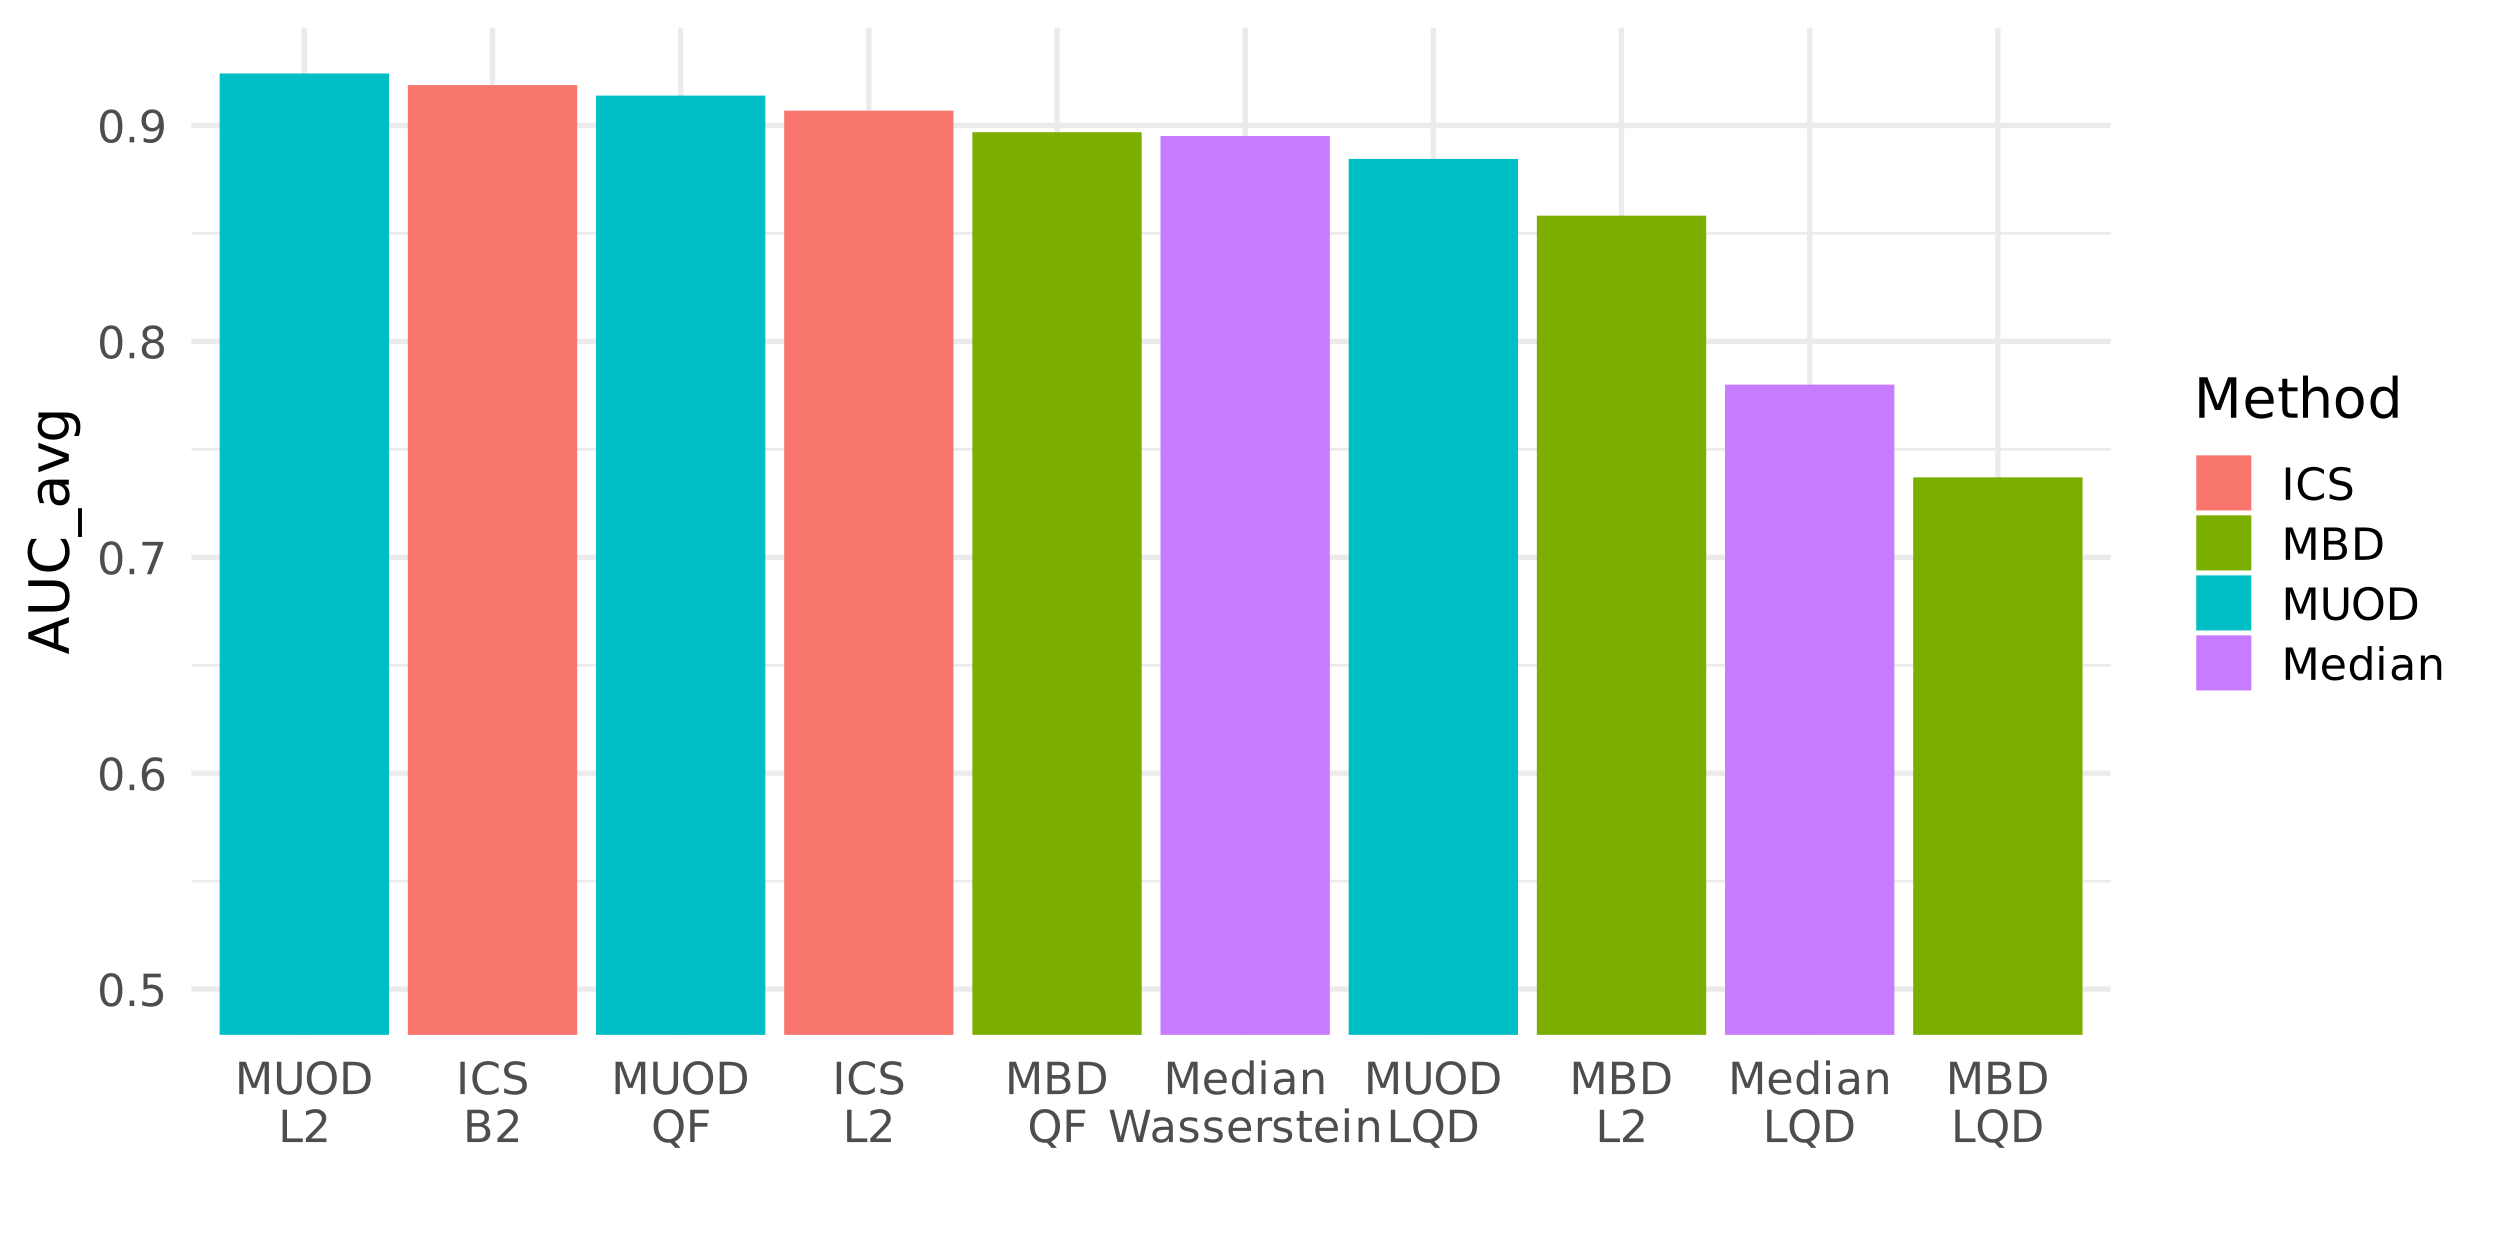
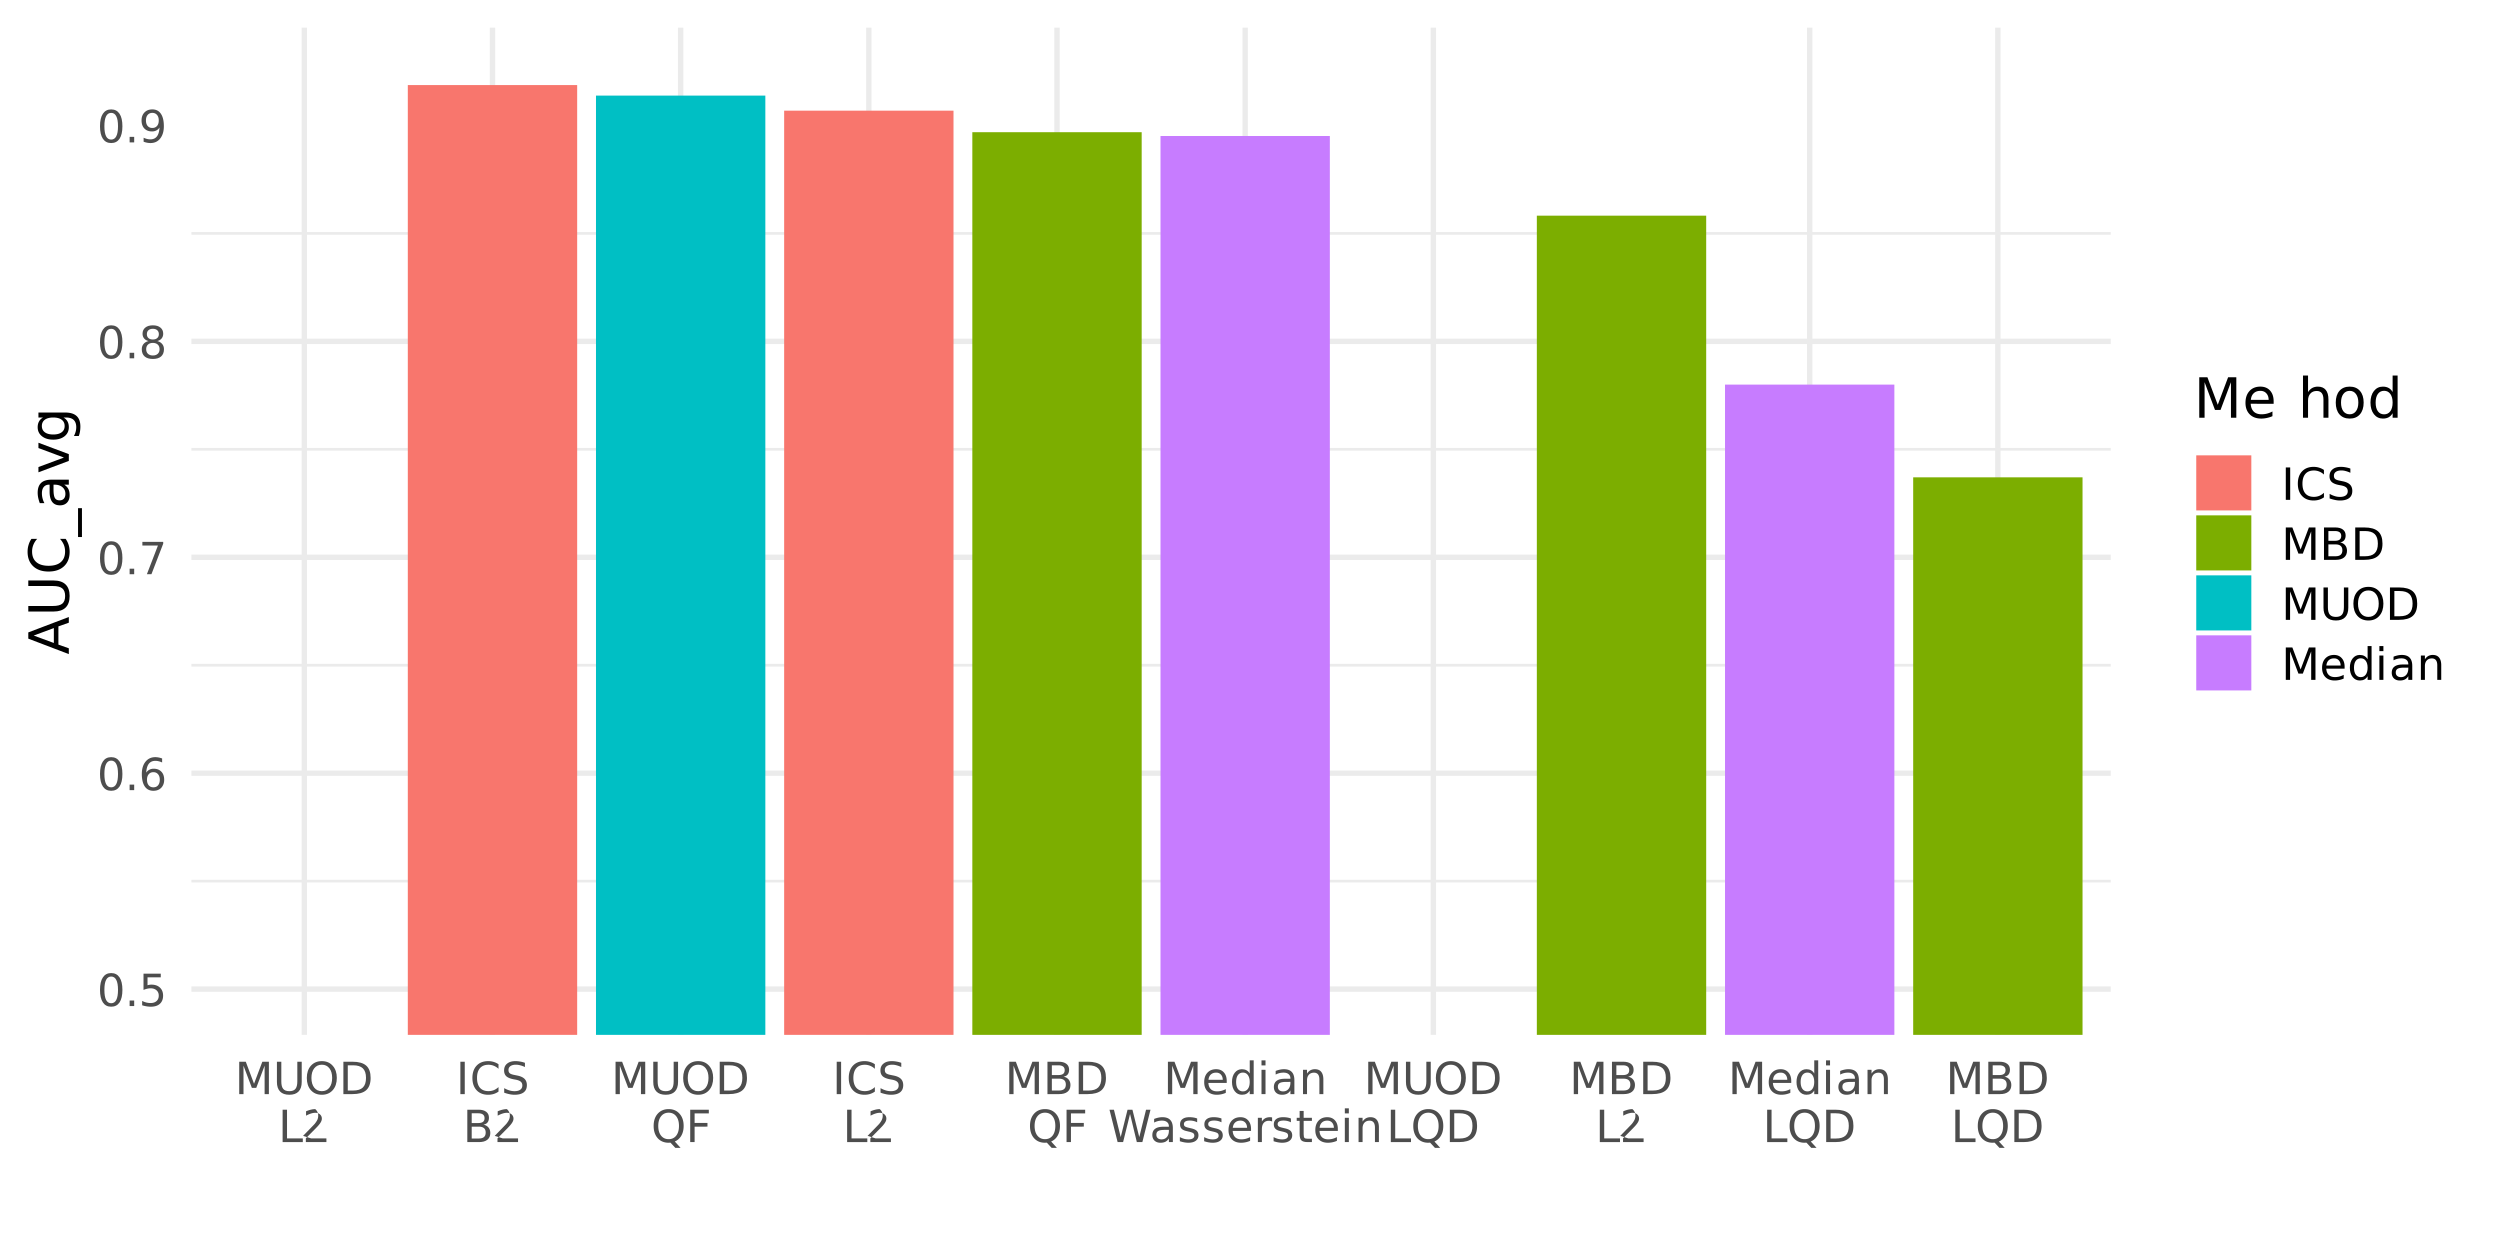
<svg xmlns="http://www.w3.org/2000/svg" xmlns:xlink="http://www.w3.org/1999/xlink" width="720" height="360">
  <defs>
    <path id="D" d="M4.063-8.5q-.972 0-1.47.969-.484.953-.484 2.875-.001 1.923.485 2.89.497.955 1.469.954.983 0 1.468-.954.499-.967.5-2.89-.001-1.922-.5-2.875Q5.046-8.5 4.063-8.5m0-1q1.574.001 2.406 1.25.827 1.237.828 3.594 0 2.36-.828 3.61Q5.637.187 4.062.187q-1.564.001-2.39-1.235c-.555-.832-.828-2.035-.828-3.61 0-1.57.273-2.769.828-3.593q.826-1.249 2.39-1.25m0 0" />
    <path id="E" d="M1.375-1.594h1.313V0H1.375Zm0 0" />
    <path id="F" d="M1.375-9.328h4.969v1.062H2.53v2.282a3.416 3.416 0 0 1 1.11-.187q1.56.001 2.468.859.905.86.907 2.312 0 1.517-.938 2.36-.925.83-2.64.828A7 7 0 0 1 2.25.078 9 9 0 0 1 .984-.219v-1.265c.375.199.758.351 1.157.453q.608.157 1.28.156 1.079 0 1.704-.562c.426-.383.64-.907.64-1.563q0-.968-.64-1.531-.626-.576-1.703-.578-.517.001-1.016.125-.504.11-1.031.343Zm0 0" />
    <path id="G" d="M4.219-5.172q-.845.002-1.344.594-.502.581-.5 1.578-.002 1.019.5 1.61.499.578 1.344.577c.57 0 1.02-.19 1.343-.578q.5-.59.5-1.609 0-.997-.5-1.578-.487-.593-1.343-.594m2.515-3.953v1.156a4.7 4.7 0 0 0-.968-.343 4 4 0 0 0-.953-.126q-1.253 0-1.907.844-.655.846-.75 2.547.358-.545.906-.828a2.6 2.6 0 0 1 1.235-.297c.937 0 1.676.29 2.219.86q.81.845.812 2.312 0 1.44-.844 2.313c-.562.585-1.32.875-2.265.875Q2.607.189 1.75-1.047.89-2.295.89-4.657q0-2.202 1.047-3.515Q2.998-9.498 4.767-9.5q.468 0 .953.094.481.093 1.015.281m0 0" />
    <path id="H" d="M1.047-9.328h6v.531L3.657 0H2.343L5.53-8.266H1.047Zm0 0" />
    <path id="I" d="M4.063-4.437q-.891.002-1.407.484-.515.485-.515 1.328 0 .846.515 1.328.516.485 1.406.484c.602 0 1.079-.16 1.422-.484.344-.32.516-.766.516-1.328q0-.843-.516-1.328c-.343-.32-.82-.485-1.421-.485m-1.25-.532q-.814-.2-1.266-.75c-.305-.375-.453-.828-.453-1.36 0-.75.265-1.335.797-1.765Q2.686-9.5 4.063-9.5q1.404 0 2.187.656.797.643.797 1.766 0 .796-.453 1.36-.455.549-1.25.75.902.222 1.406.843.516.609.516 1.5-.002 1.36-.828 2.094-.83.72-2.375.719-1.535 0-2.36-.72C1.148-1.02.875-1.718.875-2.624c0-.594.164-1.094.5-1.5.344-.414.82-.695 1.438-.844m-.47-1.984q-.001.72.454 1.125.451.408 1.265.406.81.002 1.266-.406.47-.405.469-1.125 0-.731-.469-1.14Q4.871-8.5 4.062-8.5q-.813.001-1.265.406c-.305.274-.453.653-.453 1.14m0 0" />
    <path id="J" d="M1.406-.187v-1.157q.469.222.953.344c.332.086.657.125.97.125q1.248 0 1.905-.844.657-.841.75-2.562a2.44 2.44 0 0 1-.921.843 2.64 2.64 0 0 1-1.22.282c-.937 0-1.679-.281-2.218-.844Q.812-4.857.813-6.328q0-1.436.843-2.297.843-.874 2.266-.875 1.607.001 2.453 1.25c.57.824.86 2.023.86 3.594 0 1.468-.352 2.648-1.048 3.531Q5.157.188 3.376.188c-.312 0-.633-.032-.953-.094a7 7 0 0 1-1.016-.281m2.516-3.97q.841.002 1.344-.577.499-.574.5-1.594-.001-.997-.5-1.578Q4.764-8.5 3.922-8.5q-.86.002-1.36.594-.485.58-.484 1.578-.001 1.019.485 1.594.498.579 1.359.578m0 0" />
    <path id="K" d="M1.25-9.328h1.89l2.376 6.344 2.39-6.344h1.89V0H8.564v-8.187l-2.407 6.39H4.891l-2.407-6.39V0H1.25Zm0 0" />
    <path id="L" d="M1.11-9.328h1.265v5.672q-.002 1.5.547 2.156.546.657 1.765.656 1.218 0 1.75-.656.546-.656.547-2.156v-5.672H8.25V-3.5c0 1.21-.305 2.125-.906 2.75q-.891.938-2.657.938-1.77 0-2.671-.938-.908-.936-.907-2.75Zm0 0" />
    <path id="M" d="M5.047-8.469q-1.378 0-2.188 1.031-.813 1.019-.812 2.782 0 1.768.812 2.797c.54.68 1.27 1.015 2.188 1.015q1.372.002 2.172-1.015.797-1.03.797-2.797 0-1.763-.797-2.782-.8-1.03-2.172-1.03m0-1.031q1.952.002 3.125 1.328 1.185 1.313 1.187 3.516c0 1.468-.398 2.648-1.187 3.531Q6.999.188 5.047.188q-1.971 0-3.156-1.313Q.719-2.436.719-4.656q0-2.203 1.172-3.516Q3.076-9.498 5.047-9.5m0 0" />
    <path id="N" d="M2.516-8.297v7.266h1.53q1.923.001 2.813-.875.905-.873.907-2.766c0-1.25-.305-2.164-.907-2.75q-.89-.874-2.812-.875ZM1.25-9.328h2.594q2.718 0 3.984 1.125c.844.75 1.266 1.93 1.266 3.531 0 1.606-.43 2.79-1.281 3.547Q6.546 0 3.843 0H1.25Zm0 0" />
    <path id="O" d="M1.25-9.328h1.266v8.266h4.547V0H1.25Zm0 0" />
-     <path id="P" d="M2.453-1.062H6.86V0H.938v-1.062q.715-.749 1.953-2 1.247-1.248 1.562-1.61.61-.687.844-1.156c.164-.313.25-.617.25-.922 0-.5-.18-.906-.531-1.219q-.516-.468-1.36-.468c-.398 0-.812.074-1.25.218q-.656.205-1.406.61v-1.266q.764-.31 1.422-.469A5.5 5.5 0 0 1 3.64-9.5q1.451.001 2.312.734c.57.48.86 1.125.86 1.938q-.001.562-.22 1.078c-.148.344-.405.75-.78 1.219q-.158.189-1 1.047-.831.861-2.36 2.422m0 0" />
+     <path id="P" d="M2.453-1.062H6.86V0H.938v-1.062q.715-.749 1.953-2 1.247-1.248 1.562-1.61.61-.687.844-1.156c.164-.313.25-.617.25-.922 0-.5-.18-.906-.531-1.219q-.516-.468-1.36-.468c-.398 0-.812.074-1.25.218q-.656.205-1.406.61v-1.266q.764-.31 1.422-.469A5.5 5.5 0 0 1 3.64-9.5c.57.48.86 1.125.86 1.938q-.001.562-.22 1.078c-.148.344-.405.75-.78 1.219q-.158.189-1 1.047-.831.861-2.36 2.422m0 0" />
    <path id="Q" d="M1.25-9.328h1.266V0H1.25Zm0 0" />
    <path id="R" d="M8.234-8.61v1.329a4.1 4.1 0 0 0-1.359-.875 4 4 0 0 0-1.531-.297q-1.596 0-2.453.984-.844.973-.844 2.813 0 1.845.844 2.828.857.97 2.453.969.809 0 1.531-.282a4.3 4.3 0 0 0 1.36-.89V-.72a5.1 5.1 0 0 1-1.407.688 5.5 5.5 0 0 1-1.547.219Q3.155.19 1.938-1.11.718-2.405.718-4.656q0-2.248 1.22-3.547Q3.155-9.5 5.28-9.5q.825 0 1.563.234c.5.149.96.368 1.39.657m0 0" />
    <path id="S" d="M6.844-9.016v1.22a7.4 7.4 0 0 0-1.36-.5 4.7 4.7 0 0 0-1.218-.173q-1.032.001-1.594.406-.563.393-.563 1.126 0 .626.375.937.376.314 1.407.5l.765.156q1.407.284 2.078.953.67.676.672 1.813-.002 1.36-.906 2.062-.909.704-2.656.704A7 7 0 0 1 2.422.03 12 12 0 0 1 .875-.406V-1.72q.778.44 1.516.657a5 5 0 0 0 1.453.218q1.078 0 1.656-.422.593-.42.594-1.218 0-.687-.422-1.063-.423-.388-1.39-.594l-.766-.14q-1.407-.28-2.047-.875C1.05-5.563.844-6.117.844-6.828c0-.832.289-1.484.875-1.953q.872-.717 2.406-.719.656.001 1.328.125.687.112 1.39.36m0 0" />
    <path id="T" d="M2.516-4.453v3.422h2.03q1.015 0 1.5-.422.5-.42.5-1.297 0-.872-.5-1.281-.485-.422-1.5-.422Zm0-3.844v2.813H4.39q.918 0 1.375-.344.452-.341.453-1.063-.002-.702-.453-1.046-.457-.36-1.375-.36ZM1.25-9.328h3.234q1.435 0 2.22.61.78.596.78 1.702 0 .844-.406 1.36-.393.503-1.172.625.938.205 1.453.843.516.628.516 1.579c0 .836-.29 1.48-.86 1.937C6.454-.222 5.649 0 4.61 0H1.25Zm0 0" />
    <path id="U" d="M5.047-8.469q-1.378 0-2.188 1.031-.813 1.019-.812 2.782 0 1.768.812 2.797c.54.68 1.27 1.015 2.188 1.015q1.372.002 2.172-1.015.797-1.03.797-2.797 0-1.763-.797-2.782-.8-1.03-2.172-1.03M6.813-.172l1.656 1.828H6.953l-1.39-1.5c-.137.008-.243.016-.313.016-.074.008-.14.016-.203.016q-1.971 0-3.156-1.313Q.719-2.451.719-4.656q0-2.203 1.172-3.516Q3.076-9.498 5.047-9.5q1.952.002 3.125 1.328 1.185 1.313 1.187 3.516 0 1.628-.656 2.781a3.95 3.95 0 0 1-1.89 1.703m0 0" />
    <path id="V" d="M1.25-9.328h5.36v1.062H2.515v2.75h3.703v1.063H2.516V0H1.25Zm0 0" />
    <path id="W" d="M7.188-3.781v.562H1.906q.076 1.19.719 1.813.64.61 1.781.61.656 0 1.282-.157a6.3 6.3 0 0 0 1.234-.485v1.079a6.5 6.5 0 0 1-2.578.547c-1.125 0-2.016-.32-2.672-.97C1.023-1.436.703-2.32.703-3.436q-.002-1.717.922-2.72c.625-.675 1.46-1.015 2.516-1.015q1.404.001 2.218.922.828.909.829 2.469m-1.141-.344q-.017-.937-.531-1.5-.516-.562-1.36-.562-.972 0-1.547.546-.578.533-.671 1.516Zm0 0" />
    <path id="X" d="M5.813-5.937V-9.72h1.14V0h-1.14v-1.047c-.243.418-.547.73-.922.938-.368.195-.809.297-1.328.297Q2.297.19 1.5-.828.703-1.842.703-3.5q0-1.64.797-2.656.797-1.015 2.063-1.016.777.001 1.328.313.56.299.922.922M1.89-3.5q0 1.284.515 2 .528.72 1.438.719.921 0 1.437-.719.53-.716.532-2-.002-1.265-.532-1.984c-.343-.477-.824-.72-1.437-.72-.606 0-1.086.243-1.438.72q-.515.719-.515 1.984m0 0" />
    <path id="Y" d="M1.203-7H2.36v7H1.203Zm0-2.719H2.36v1.453H1.203Zm0 0" />
    <path id="Z" d="M4.39-3.516q-1.394 0-1.937.329-.532.315-.531 1.078 0 .61.39.968c.27.243.641.36 1.11.36q.95 0 1.531-.672.576-.687.578-1.813v-.25ZM6.673-4v4h-1.14v-1.062q-.393.644-.985.953C4.16.086 3.68.188 3.109.188q-1.079 0-1.718-.61-.626-.608-.625-1.61c0-.788.257-1.382.78-1.78.532-.407 1.321-.61 2.376-.61h1.61v-.11Q5.53-5.327 5-5.75q-.516-.436-1.453-.437-.61 0-1.172.14a4.8 4.8 0 0 0-1.094.422v-1.047q.62-.246 1.219-.375a5.7 5.7 0 0 1 1.156-.125q1.529 0 2.266.797.75.783.75 2.375m0 0" />
    <path id="aa" d="M7.016-4.219V0H5.875v-4.187c0-.665-.133-1.16-.39-1.485q-.395-.499-1.157-.5-.938.002-1.484.594-.532.595-.531 1.625V0H1.156v-7h1.157v1.094q.419-.638.968-.953a2.63 2.63 0 0 1 1.297-.313q1.201 0 1.813.75c.414.5.625 1.234.625 2.203m0 0" />
    <path id="ab" d="M.422-9.328h1.281l1.953 7.89 1.969-7.89h1.406L9-1.438l1.953-7.89h1.281L9.891 0H8.297L6.344-8.094 4.344 0H2.766Zm0 0" />
    <path id="ac" d="M5.672-6.797v1.094a4.7 4.7 0 0 0-1.016-.375 4.8 4.8 0 0 0-1.093-.125q-.846.001-1.282.266c-.281.167-.422.43-.422.78q0 .409.297.641.31.224 1.235.422L3.78-4q1.232.253 1.75.734.516.486.516 1.329c0 .656-.262 1.18-.781 1.562q-.768.563-2.11.563a7 7 0 0 1-1.172-.11C1.578.004 1.144-.102.688-.25v-1.187q.639.328 1.25.5.623.157 1.234.156.81 0 1.25-.281c.289-.188.437-.446.437-.782q0-.467-.312-.718-.315-.25-1.39-.485l-.391-.094q-1.08-.218-1.547-.687Q.749-4.296.75-5.11q-.002-.984.688-1.516c.468-.363 1.132-.547 2-.547q.623 0 1.187.094.562.093 1.047.281m0 0" />
    <path id="ad" d="M5.266-5.922a1.7 1.7 0 0 0-.438-.156 2 2 0 0 0-.484-.063q-.987.001-1.516.641-.515.628-.515 1.813V0H1.156v-7h1.157v1.094a2.5 2.5 0 0 1 .953-.953q.573-.312 1.406-.313c.082 0 .172.008.266.016q.138.017.312.047Zm0 0" />
    <path id="ae" d="M2.344-8.984V-7h2.375v.89H2.344v3.798q0 .862.234 1.109.234.234.953.234H4.72V0H3.53c-.886 0-1.5-.164-1.844-.5q-.501-.499-.5-1.812V-6.11H.345V-7h.844v-1.984Zm0 0" />
    <path id="af" d="m-10.11-5.469 5.797 2.14v-4.296Zm-1.562.89v-1.796L0-10.812v1.64l-3 1.063v5.25l3 1.062v1.672Zm0 0" />
    <path id="ag" d="M-11.672-1.39v-1.594h7.094q1.876 0 2.703-.672.814-.686.813-2.203 0-1.513-.813-2.188-.827-.686-2.703-.687h-7.094v-1.594h7.281c1.524 0 2.672.383 3.454 1.14Q.232-8.062.234-5.858c0 1.468-.39 2.586-1.171 3.343-.782.75-1.93 1.125-3.454 1.125Zm0 0" />
    <path id="ah" d="M-10.766-10.312h1.657a5.6 5.6 0 0 0-1.094 1.703 5 5 0 0 0-.375 1.922q0 2.002 1.219 3.062c.812.71 1.992 1.063 3.53 1.063q2.315.002 3.532-1.063 1.22-1.06 1.219-3.062c0-.676-.117-1.317-.36-1.922a5.8 5.8 0 0 0-1.109-1.703h1.64q.566.83.86 1.765a6.7 6.7 0 0 1 .281 1.953Q.236-3.95-1.39-2.422-3.015-.905-5.828-.906q-2.812.001-4.422-1.516-1.624-1.53-1.625-4.172 0-1.043.281-1.968c.18-.626.453-1.208.828-1.75m0 0" />
    <path id="ai" d="M2.656-8.156h1.125V.156H2.656Zm0 0" />
    <path id="aj" d="M-4.406-5.484q0 1.735.406 2.406.393.673 1.36.672.767.002 1.218-.5.439-.498.438-1.375 0-1.185-.844-1.907-.844-.733-2.25-.734h-.328ZM-5-8.36h5v1.437h-1.328c.531.336.93.746 1.187 1.234q.375.738.375 1.797 0 1.346-.75 2.141c-.507.523-1.187.781-2.03.781q-1.485 0-2.235-.984t-.75-2.953v-2.016h-.14q-.984 0-1.532.656-.546.656-.547 1.829 0 .752.188 1.468.174.703.53 1.36h-1.327a11 11 0 0 1-.453-1.516 7.3 7.3 0 0 1-.157-1.453q0-1.906.985-2.844T-5-8.359m0 0" />
    <path id="ak" d="M-8.75-.484V-2l7.344-2.734L-8.75-7.47V-9L0-5.719v1.953Zm0 0" />
    <path id="al" d="M-4.484-7.266q-1.56.001-2.422.641c-.57.43-.86 1.031-.86 1.813 0 .773.29 1.37.86 1.796.574.43 1.383.641 2.422.641 1.043 0 1.851-.21 2.422-.64q.86-.638.859-1.797c0-.782-.285-1.383-.86-1.813q-.856-.64-2.421-.64m3.39-1.437c1.5 0 2.61.336 3.328 1q1.092.985 1.094 3.031c0 .5-.039.977-.11 1.422a7 7 0 0 1-.343 1.313H1.469q.34-.64.5-1.25.17-.622.172-1.266 0-1.406-.735-2.11C.914-7.03.172-7.265-.828-7.265h-.719q.786.438 1.172 1.141Q0-5.435 0-4.469q0 1.61-1.219 2.594-1.231.984-3.265.984-2.03 0-3.25-.984c-.82-.656-1.235-1.52-1.235-2.594 0-.644.133-1.195.39-1.656q.377-.703 1.157-1.14H-8.75v-1.438Zm0 0" />
    <path id="am" d="M1.578-11.672h2.344l2.984 7.938 2.985-7.938h2.359V0h-1.547v-10.25l-3 8H6.11l-3-8V0H1.58Zm0 0" />
    <path id="an" d="M9-4.734v.703H2.39q.095 1.487.891 2.265.795.767 2.235.766.826.001 1.593-.203a7 7 0 0 0 1.547-.61v1.36a8.4 8.4 0 0 1-1.578.5 7.4 7.4 0 0 1-1.656.187c-1.399 0-2.5-.406-3.313-1.218Q.891-2.215.891-4.297c0-1.426.382-2.562 1.156-3.406Q3.202-8.97 5.172-8.97c1.176 0 2.11.383 2.797 1.14Q8.999-6.684 9-4.733m-1.437-.422q-.017-1.186-.672-1.89-.644-.704-1.703-.704-1.208 0-1.922.688-.721.674-.828 1.906Zm0 0" />
-     <path id="ao" d="M2.938-11.234v2.484H5.89v1.11H2.938v4.75q0 1.078.28 1.39.295.299 1.204.297H5.89V0H4.42Q2.748.001 2.11-.625c-.418-.414-.625-1.172-.625-2.266v-4.75H.438V-8.75h1.046v-2.484Zm0 0" />
    <path id="ap" d="M8.781-5.281V0H7.344v-5.234q-.002-1.249-.485-1.86c-.324-.414-.808-.625-1.453-.625q-1.16 0-1.828.75-.674.738-.672 2.016V0H1.453v-12.156h1.453v4.765c.344-.53.742-.925 1.203-1.187.47-.258 1.008-.39 1.625-.39q1.499 0 2.266.937.78.939.781 2.75m0 0" />
    <path id="aq" d="M4.906-7.75c-.773 0-1.383.305-1.828.906q-.673.91-.672 2.469 0 1.582.656 2.484Q3.733-1 4.907-1q1.138.001 1.813-.906c.445-.602.672-1.426.672-2.469 0-1.031-.227-1.848-.672-2.453q-.676-.92-1.813-.922m0-1.219q1.873 0 2.938 1.219 1.078 1.22 1.078 3.375 0 2.158-1.078 3.39Q6.779.236 4.906.236q-1.892 0-2.953-1.22c-.71-.82-1.062-1.953-1.062-3.39s.351-2.562 1.062-3.375q1.061-1.218 2.953-1.219m0 0" />
    <path id="ar" d="M7.266-7.422v-4.734h1.437V0H7.266v-1.312q-.457.785-1.141 1.171-.69.375-1.656.375-1.596 0-2.594-1.265-.984-1.28-.984-3.344 0-2.062.984-3.328.998-1.266 2.594-1.266c.644 0 1.195.133 1.656.39q.685.377 1.14 1.157M2.375-4.375c0 1.063.21 1.898.64 2.5q.656.89 1.797.89c.758 0 1.36-.296 1.797-.89q.657-.904.657-2.5 0-1.576-.657-2.484c-.437-.602-1.039-.907-1.796-.907q-1.142.002-1.797.907c-.43.605-.641 1.433-.641 2.484m0 0" />
    <clipPath id="a">
      <path d="M55.129 253h552.77v2H55.128Zm0 0" />
    </clipPath>
    <clipPath id="b">
      <path d="M55.129 191h552.77v1H55.128Zm0 0" />
    </clipPath>
    <clipPath id="c">
      <path d="M55.129 129h552.77v1H55.128Zm0 0" />
    </clipPath>
    <clipPath id="d">
      <path d="M55.129 66h552.77v2H55.128Zm0 0" />
    </clipPath>
    <clipPath id="e">
      <path d="M55.129 284h552.77v2H55.128Zm0 0" />
    </clipPath>
    <clipPath id="f">
      <path d="M55.129 221h552.77v3H55.128Zm0 0" />
    </clipPath>
    <clipPath id="g">
      <path d="M55.129 159h552.77v3H55.128Zm0 0" />
    </clipPath>
    <clipPath id="h">
      <path d="M55.129 97h552.77v3H55.128Zm0 0" />
    </clipPath>
    <clipPath id="i">
-       <path d="M55.129 35h552.77v2H55.128Zm0 0" />
-     </clipPath>
+       </clipPath>
    <clipPath id="j">
      <path d="M86 7.969h3v290.078h-3Zm0 0" />
    </clipPath>
    <clipPath id="k">
      <path d="M141 7.969h2v290.078h-2Zm0 0" />
    </clipPath>
    <clipPath id="l">
      <path d="M195 7.969h2v290.078h-2Zm0 0" />
    </clipPath>
    <clipPath id="m">
      <path d="M249 7.969h2v290.078h-2Zm0 0" />
    </clipPath>
    <clipPath id="n">
      <path d="M303 7.969h3v290.078h-3Zm0 0" />
    </clipPath>
    <clipPath id="o">
      <path d="M357 7.969h3v290.078h-3Zm0 0" />
    </clipPath>
    <clipPath id="p">
      <path d="M412 7.969h2v290.078h-2Zm0 0" />
    </clipPath>
    <clipPath id="q">
-       <path d="M466 7.969h2v290.078h-2Zm0 0" />
-     </clipPath>
+       </clipPath>
    <clipPath id="r">
      <path d="M520 7.969h2v290.078h-2Zm0 0" />
    </clipPath>
    <clipPath id="s">
      <path d="M574 7.969h3v290.078h-3Zm0 0" />
    </clipPath>
    <clipPath id="t">
-       <path d="M63 21h50v277.047H63Zm0 0" />
-     </clipPath>
+       </clipPath>
    <clipPath id="u">
      <path d="M117 24h50v274.047h-50Zm0 0" />
    </clipPath>
    <clipPath id="v">
      <path d="M171 27h50v271.047h-50Zm0 0" />
    </clipPath>
    <clipPath id="w">
      <path d="M225 31h50v267.047h-50Zm0 0" />
    </clipPath>
    <clipPath id="x">
      <path d="M280 38h49v260.047h-49Zm0 0" />
    </clipPath>
    <clipPath id="y">
      <path d="M334 39h49v259.047h-49Zm0 0" />
    </clipPath>
    <clipPath id="z">
      <path d="M388 45h50v253.047h-50Zm0 0" />
    </clipPath>
    <clipPath id="A">
      <path d="M442 62h50v236.047h-50Zm0 0" />
    </clipPath>
    <clipPath id="B">
      <path d="M496 110h50v188.047h-50Zm0 0" />
    </clipPath>
    <clipPath id="C">
      <path d="M550 137h50v161.047h-50Zm0 0" />
    </clipPath>
  </defs>
  <path fill="#FFF" d="M-72-36h864v432H-72z" />
  <g clip-path="url(#a)">
    <path fill="none" stroke="#EBEBEB" stroke-linejoin="round" stroke-miterlimit="10" stroke-width=".776" d="M55.129 253.77h552.77" />
  </g>
  <g clip-path="url(#b)">
    <path fill="none" stroke="#EBEBEB" stroke-linejoin="round" stroke-miterlimit="10" stroke-width=".776" d="M55.129 191.586h552.77" />
  </g>
  <g clip-path="url(#c)">
    <path fill="none" stroke="#EBEBEB" stroke-linejoin="round" stroke-miterlimit="10" stroke-width=".776" d="M55.129 129.402h552.77" />
  </g>
  <g clip-path="url(#d)">
    <path fill="none" stroke="#EBEBEB" stroke-linejoin="round" stroke-miterlimit="10" stroke-width=".776" d="M55.129 67.219h552.77" />
  </g>
  <g clip-path="url(#e)">
    <path fill="none" stroke="#EBEBEB" stroke-linejoin="round" stroke-miterlimit="10" stroke-width="1.552" d="M55.129 284.863h552.77" />
  </g>
  <g clip-path="url(#f)">
    <path fill="none" stroke="#EBEBEB" stroke-linejoin="round" stroke-miterlimit="10" stroke-width="1.552" d="M55.129 222.68h552.77" />
  </g>
  <g clip-path="url(#g)">
    <path fill="none" stroke="#EBEBEB" stroke-linejoin="round" stroke-miterlimit="10" stroke-width="1.552" d="M55.129 160.496h552.77" />
  </g>
  <g clip-path="url(#h)">
    <path fill="none" stroke="#EBEBEB" stroke-linejoin="round" stroke-miterlimit="10" stroke-width="1.552" d="M55.129 98.313h552.77" />
  </g>
  <g clip-path="url(#i)">
    <path fill="none" stroke="#EBEBEB" stroke-linejoin="round" stroke-miterlimit="10" stroke-width="1.552" d="M55.129 36.129h552.77" />
  </g>
  <g clip-path="url(#j)">
    <path fill="none" stroke="#EBEBEB" stroke-linejoin="round" stroke-miterlimit="10" stroke-width="1.552" d="M87.645 298.047V7.969" />
  </g>
  <g clip-path="url(#k)">
    <path fill="none" stroke="#EBEBEB" stroke-linejoin="round" stroke-miterlimit="10" stroke-width="1.552" d="M141.836 298.047V7.969" />
  </g>
  <g clip-path="url(#l)">
    <path fill="none" stroke="#EBEBEB" stroke-linejoin="round" stroke-miterlimit="10" stroke-width="1.552" d="M196.031 298.047V7.969" />
  </g>
  <g clip-path="url(#m)">
    <path fill="none" stroke="#EBEBEB" stroke-linejoin="round" stroke-miterlimit="10" stroke-width="1.552" d="M250.223 298.047V7.969" />
  </g>
  <g clip-path="url(#n)">
    <path fill="none" stroke="#EBEBEB" stroke-linejoin="round" stroke-miterlimit="10" stroke-width="1.552" d="M304.418 298.047V7.969" />
  </g>
  <g clip-path="url(#o)">
    <path fill="none" stroke="#EBEBEB" stroke-linejoin="round" stroke-miterlimit="10" stroke-width="1.552" d="M358.61 298.047V7.969" />
  </g>
  <g clip-path="url(#p)">
    <path fill="none" stroke="#EBEBEB" stroke-linejoin="round" stroke-miterlimit="10" stroke-width="1.552" d="M412.805 298.047V7.969" />
  </g>
  <g clip-path="url(#q)">
    <path fill="none" stroke="#EBEBEB" stroke-linejoin="round" stroke-miterlimit="10" stroke-width="1.552" d="M466.996 298.047V7.969" />
  </g>
  <g clip-path="url(#r)">
    <path fill="none" stroke="#EBEBEB" stroke-linejoin="round" stroke-miterlimit="10" stroke-width="1.552" d="M521.191 298.047V7.969" />
  </g>
  <g clip-path="url(#s)">
    <path fill="none" stroke="#EBEBEB" stroke-linejoin="round" stroke-miterlimit="10" stroke-width="1.552" d="M575.383 298.047V7.969" />
  </g>
  <g clip-path="url(#t)">
    <path fill="#00BFC4" d="M63.258 595.781h48.773V21.156H63.258Zm0 0" />
  </g>
  <g clip-path="url(#u)">
    <path fill="#F8766D" d="M117.45 595.781h48.773V24.508h-48.774Zm0 0" />
  </g>
  <g clip-path="url(#v)">
    <path fill="#00BFC4" d="M171.645 595.781h48.773V27.54h-48.773Zm0 0" />
  </g>
  <g clip-path="url(#w)">
    <path fill="#F8766D" d="M225.836 595.781h48.773V31.871h-48.773Zm0 0" />
  </g>
  <g clip-path="url(#x)">
    <path fill="#7CAE00" d="M280.031 595.781h48.774V38.066H280.03Zm0 0" />
  </g>
  <g clip-path="url(#y)">
    <path fill="#C77CFF" d="M334.223 595.781h48.773V39.168h-48.773Zm0 0" />
  </g>
  <g clip-path="url(#z)">
-     <path fill="#00BFC4" d="M388.418 595.781h48.773V45.766h-48.773Zm0 0" />
-   </g>
+     </g>
  <g clip-path="url(#A)">
    <path fill="#7CAE00" d="M442.61 595.781h48.773V62.11h-48.774Zm0 0" />
  </g>
  <g clip-path="url(#B)">
    <path fill="#C77CFF" d="M496.805 595.781h48.773V110.766h-48.773Zm0 0" />
  </g>
  <g clip-path="url(#C)">
    <path fill="#7CAE00" d="M550.996 595.781h48.774V137.473h-48.774Zm0 0" />
  </g>
  <g fill="#4D4D4D">
    <use xlink:href="#D" x="27.957" y="289.744" />
    <use xlink:href="#E" x="35.957" y="289.744" />
    <use xlink:href="#F" x="39.957" y="289.744" />
  </g>
  <g fill="#4D4D4D">
    <use xlink:href="#D" x="27.957" y="227.561" />
    <use xlink:href="#E" x="35.957" y="227.561" />
    <use xlink:href="#G" x="39.957" y="227.561" />
  </g>
  <g fill="#4D4D4D">
    <use xlink:href="#D" x="27.957" y="165.377" />
    <use xlink:href="#E" x="35.957" y="165.377" />
    <use xlink:href="#H" x="39.957" y="165.377" />
  </g>
  <g fill="#4D4D4D">
    <use xlink:href="#D" x="27.957" y="103.193" />
    <use xlink:href="#E" x="35.957" y="103.193" />
    <use xlink:href="#I" x="39.957" y="103.193" />
  </g>
  <g fill="#4D4D4D">
    <use xlink:href="#D" x="27.957" y="41.01" />
    <use xlink:href="#E" x="35.957" y="41.01" />
    <use xlink:href="#J" x="39.957" y="41.01" />
  </g>
  <g fill="#4D4D4D">
    <use xlink:href="#K" x="67.645" y="315.104" />
    <use xlink:href="#L" x="78.645" y="315.104" />
    <use xlink:href="#M" x="87.645" y="315.104" />
    <use xlink:href="#N" x="97.645" y="315.104" />
  </g>
  <g fill="#4D4D4D">
    <use xlink:href="#O" x="80.145" y="328.924" />
    <use xlink:href="#P" x="87.145" y="328.924" />
  </g>
  <g fill="#4D4D4D">
    <use xlink:href="#Q" x="131.336" y="315.104" />
    <use xlink:href="#R" x="135.336" y="315.104" />
    <use xlink:href="#S" x="144.336" y="315.104" />
  </g>
  <g fill="#4D4D4D">
    <use xlink:href="#T" x="133.336" y="328.924" />
    <use xlink:href="#P" x="142.336" y="328.924" />
  </g>
  <g fill="#4D4D4D">
    <use xlink:href="#K" x="176.031" y="315.104" />
    <use xlink:href="#L" x="187.031" y="315.104" />
    <use xlink:href="#M" x="196.031" y="315.104" />
    <use xlink:href="#N" x="206.031" y="315.104" />
  </g>
  <g fill="#4D4D4D">
    <use xlink:href="#U" x="187.531" y="328.924" />
    <use xlink:href="#V" x="197.531" y="328.924" />
  </g>
  <g fill="#4D4D4D">
    <use xlink:href="#Q" x="239.723" y="315.104" />
    <use xlink:href="#R" x="243.723" y="315.104" />
    <use xlink:href="#S" x="252.723" y="315.104" />
  </g>
  <g fill="#4D4D4D">
    <use xlink:href="#O" x="242.723" y="328.924" />
    <use xlink:href="#P" x="249.723" y="328.924" />
  </g>
  <g fill="#4D4D4D">
    <use xlink:href="#K" x="289.418" y="315.104" />
    <use xlink:href="#T" x="300.418" y="315.104" />
    <use xlink:href="#N" x="309.418" y="315.104" />
  </g>
  <g fill="#4D4D4D">
    <use xlink:href="#U" x="295.918" y="328.924" />
    <use xlink:href="#V" x="305.918" y="328.924" />
  </g>
  <g fill="#4D4D4D">
    <use xlink:href="#K" x="335.109" y="315.104" />
    <use xlink:href="#W" x="346.109" y="315.104" />
    <use xlink:href="#X" x="354.109" y="315.104" />
    <use xlink:href="#Y" x="362.109" y="315.104" />
    <use xlink:href="#Z" x="366.109" y="315.104" />
    <use xlink:href="#aa" x="374.109" y="315.104" />
  </g>
  <g fill="#4D4D4D">
    <use xlink:href="#ab" x="319.109" y="328.924" />
    <use xlink:href="#Z" x="331.109" y="328.924" />
    <use xlink:href="#ac" x="339.109" y="328.924" />
    <use xlink:href="#ac" x="346.109" y="328.924" />
    <use xlink:href="#W" x="353.109" y="328.924" />
    <use xlink:href="#ad" x="361.109" y="328.924" />
    <use xlink:href="#ac" x="366.109" y="328.924" />
    <use xlink:href="#ae" x="373.109" y="328.924" />
    <use xlink:href="#W" x="378.109" y="328.924" />
    <use xlink:href="#Y" x="386.109" y="328.924" />
    <use xlink:href="#aa" x="390.109" y="328.924" />
  </g>
  <g fill="#4D4D4D">
    <use xlink:href="#K" x="392.805" y="315.104" />
    <use xlink:href="#L" x="403.805" y="315.104" />
    <use xlink:href="#M" x="412.805" y="315.104" />
    <use xlink:href="#N" x="422.805" y="315.104" />
  </g>
  <g fill="#4D4D4D">
    <use xlink:href="#O" x="399.305" y="328.924" />
    <use xlink:href="#U" x="406.305" y="328.924" />
    <use xlink:href="#N" x="416.305" y="328.924" />
  </g>
  <g fill="#4D4D4D">
    <use xlink:href="#K" x="451.996" y="315.104" />
    <use xlink:href="#T" x="462.996" y="315.104" />
    <use xlink:href="#N" x="471.996" y="315.104" />
  </g>
  <g fill="#4D4D4D">
    <use xlink:href="#O" x="459.496" y="328.924" />
    <use xlink:href="#P" x="466.496" y="328.924" />
  </g>
  <g fill="#4D4D4D">
    <use xlink:href="#K" x="497.691" y="315.104" />
    <use xlink:href="#W" x="508.691" y="315.104" />
    <use xlink:href="#X" x="516.691" y="315.104" />
    <use xlink:href="#Y" x="524.691" y="315.104" />
    <use xlink:href="#Z" x="528.691" y="315.104" />
    <use xlink:href="#aa" x="536.691" y="315.104" />
  </g>
  <g fill="#4D4D4D">
    <use xlink:href="#O" x="507.691" y="328.924" />
    <use xlink:href="#U" x="514.691" y="328.924" />
    <use xlink:href="#N" x="524.691" y="328.924" />
  </g>
  <g fill="#4D4D4D">
    <use xlink:href="#K" x="560.383" y="315.104" />
    <use xlink:href="#T" x="571.383" y="315.104" />
    <use xlink:href="#N" x="580.383" y="315.104" />
  </g>
  <g fill="#4D4D4D">
    <use xlink:href="#O" x="561.883" y="328.924" />
    <use xlink:href="#U" x="568.883" y="328.924" />
    <use xlink:href="#N" x="578.883" y="328.924" />
  </g>
  <use xlink:href="#af" x="19.82" y="188.508" />
  <use xlink:href="#ag" x="19.82" y="177.508" />
  <use xlink:href="#ah" x="19.82" y="165.508" />
  <use xlink:href="#ai" x="19.82" y="154.508" />
  <use xlink:href="#aj" x="19.82" y="146.508" />
  <use xlink:href="#ak" x="19.82" y="136.508" />
  <use xlink:href="#al" x="19.82" y="127.508" />
  <use xlink:href="#am" x="631.809" y="120.316" />
  <use xlink:href="#an" x="645.809" y="120.316" />
  <use xlink:href="#ao" x="655.809" y="120.316" />
  <use xlink:href="#ap" x="661.809" y="120.316" />
  <use xlink:href="#aq" x="671.809" y="120.316" />
  <use xlink:href="#ar" x="681.809" y="120.316" />
  <path fill="#F8766D" d="M632.52 147.004h15.863V131.14H632.52Zm0 0" />
  <path fill="#7CAE00" d="M632.52 164.285h15.863v-15.863H632.52Zm0 0" />
  <path fill="#00BFC4" d="M632.52 181.566h15.863v-15.863H632.52Zm0 0" />
  <path fill="#C77CFF" d="M632.52 198.844h15.863V182.98H632.52Zm0 0" />
  <use xlink:href="#Q" x="657.059" y="143.955" />
  <use xlink:href="#R" x="661.059" y="143.955" />
  <use xlink:href="#S" x="670.059" y="143.955" />
  <use xlink:href="#K" x="657.059" y="161.236" />
  <use xlink:href="#T" x="668.059" y="161.236" />
  <use xlink:href="#N" x="677.059" y="161.236" />
  <use xlink:href="#K" x="657.059" y="178.514" />
  <use xlink:href="#L" x="668.059" y="178.514" />
  <use xlink:href="#M" x="677.059" y="178.514" />
  <use xlink:href="#N" x="687.059" y="178.514" />
  <use xlink:href="#K" x="657.059" y="195.795" />
  <use xlink:href="#W" x="668.059" y="195.795" />
  <use xlink:href="#X" x="676.059" y="195.795" />
  <use xlink:href="#Y" x="684.059" y="195.795" />
  <use xlink:href="#Z" x="688.059" y="195.795" />
  <use xlink:href="#aa" x="696.059" y="195.795" />
</svg>